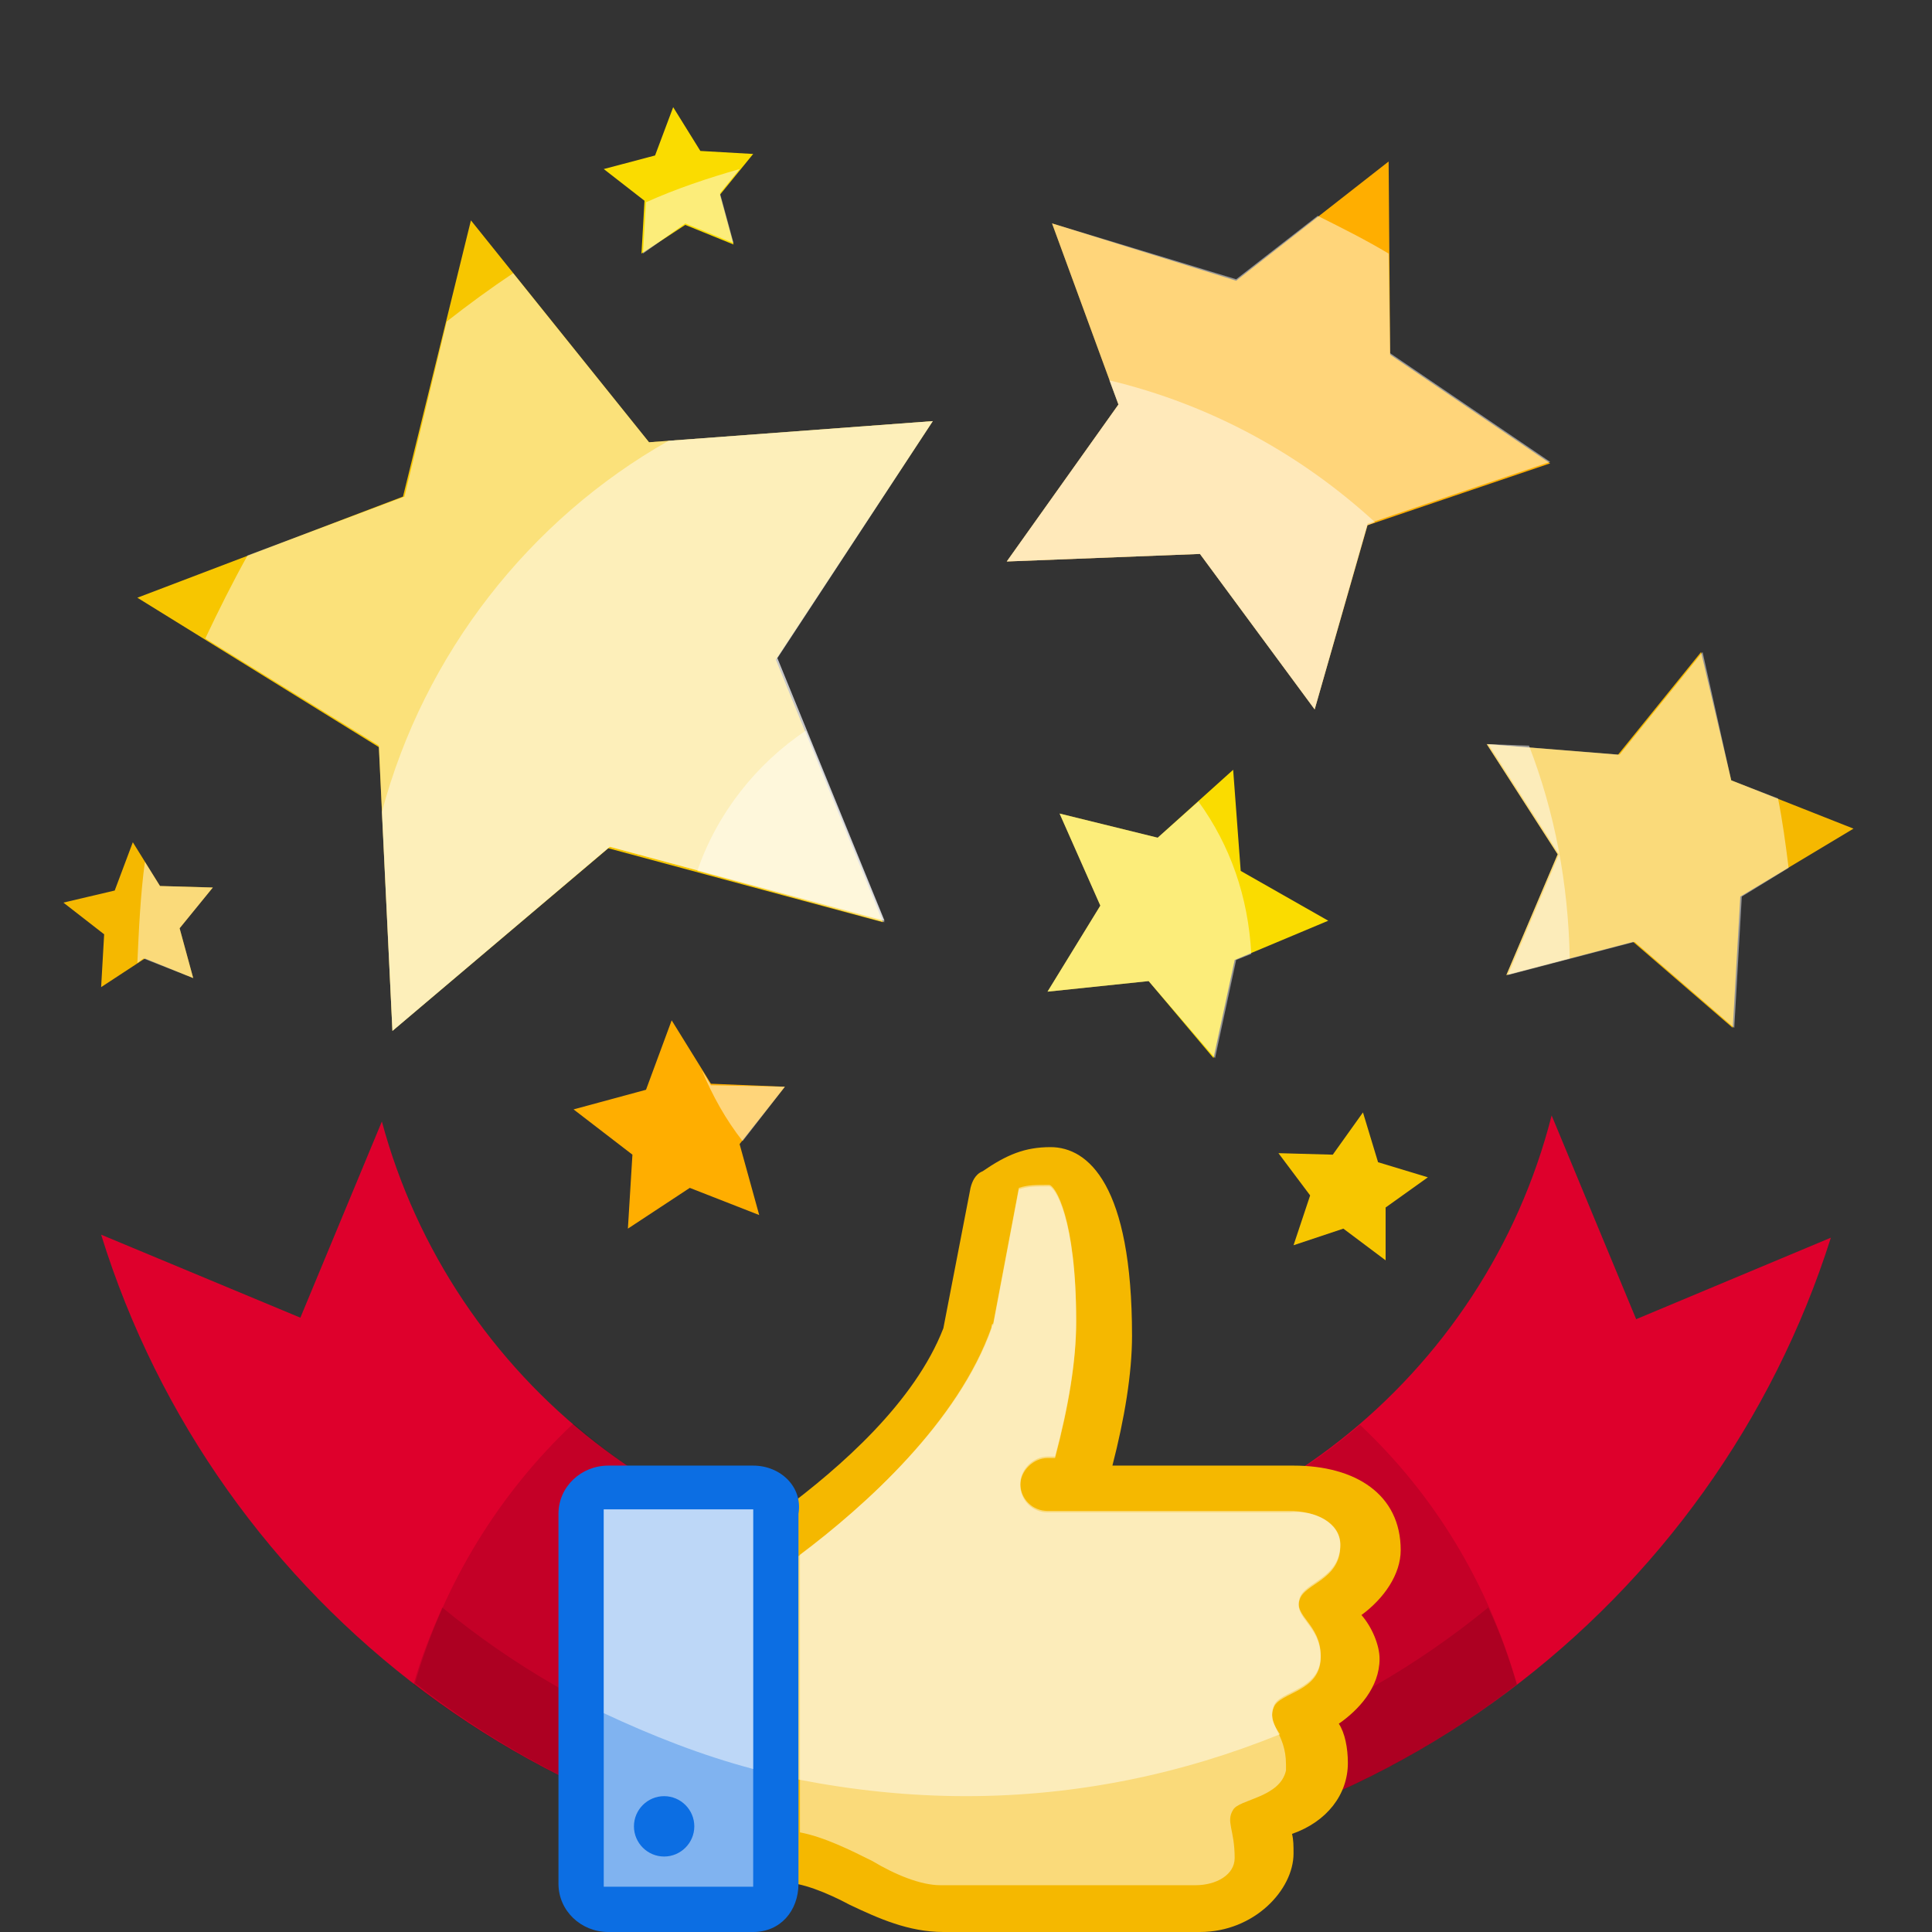
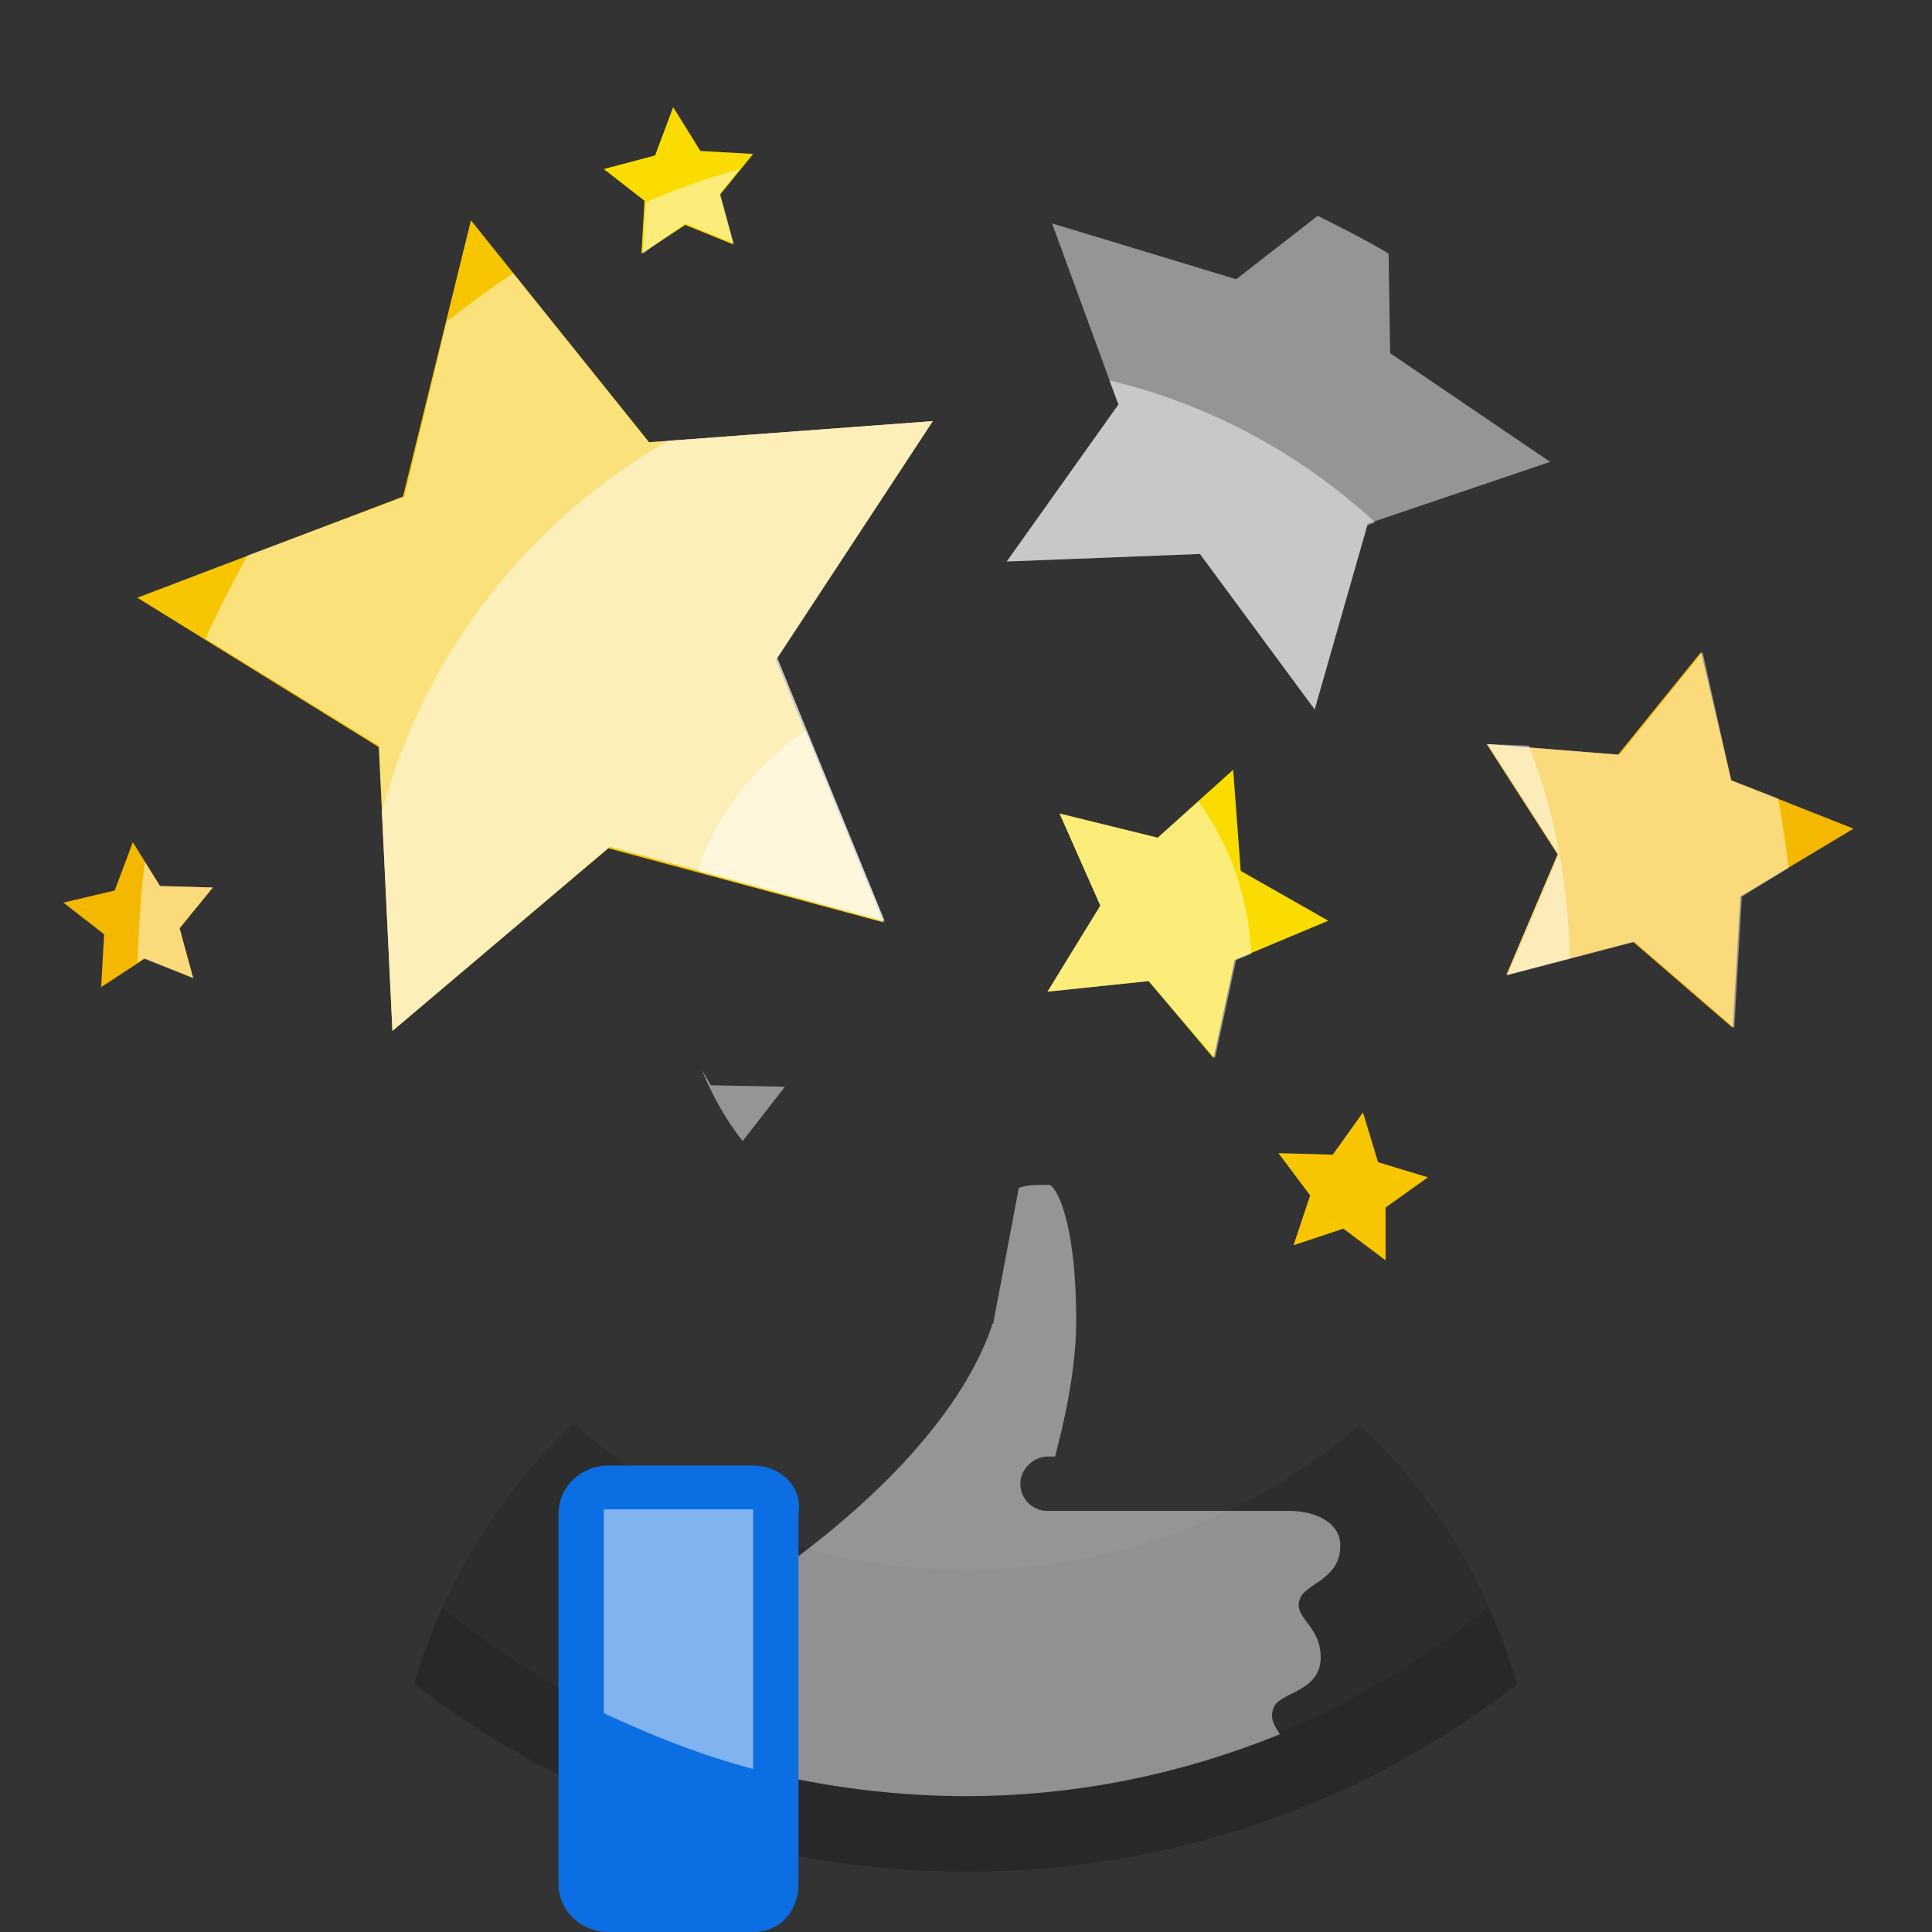
<svg xmlns="http://www.w3.org/2000/svg" viewBox="0 0 128 128" style="enable-background:new 0 0 128 128;" xml:space="preserve">
  <rect x="0" y="0" width="128" height="128" fill="#333333" stroke="none" />
  <style type="text/css">
	.st0{fill:#DE002C;}
	.st1{opacity:0.12;}
	.st2{fill:#F5B800;}
	.st3{fill:#0C6EE3;}
	.st4{opacity:0.48;fill:#FFFFFF;}
	.st5{fill:#FFAE00;}
	.st6{fill:#FADC00;}
	.st7{fill:#F7C600;}
</style>
  <g id="Band">
-     <path class="st0" d="M102.8,73.9C98.4,91.2,82.7,104,64,104c-18.5,0-34.1-12.6-38.7-29.7l-5.4,13L6.7,81.8    C14.3,106.3,37.1,124,64,124c26.9,0,49.6-17.7,57.3-42l-12.9,5.4L102.8,73.9z" />
    <path class="st1" d="M90.1,94.4c-7,6-16.1,9.6-26.1,9.6c-10,0-19.1-3.6-26-9.7c-4.9,4.6-8.6,10.6-10.5,17.2   C37.6,119.4,50.2,124,64,124c13.8,0,26.4-4.6,36.5-12.4C98.6,104.9,95,99,90.1,94.4z" />
    <path class="st1" d="M64,118.9c-13.2,0-25.2-4.6-34.7-12.4c-0.7,1.6-1.4,3.3-1.9,5.1C37.6,119.4,50.2,124,64,124   c13.8,0,26.4-4.6,36.5-12.4c-0.5-1.7-1.1-3.4-1.9-5.1C89.2,114.2,77.2,118.9,64,118.9z" />
  </g>
  <g id="Hand">
-     <path class="st2" d="M92.8,102.7c0-3.7-3-5.6-7.1-5.6h-12C74.5,94,75,91,75,88.5c0-10-2.9-12.5-5.4-12.5c-1.7,0-2.9,0.5-4.5,1.6   c-0.5,0.2-0.7,0.7-0.8,1.1L62.5,88c-1.9,4.9-6.8,9.2-10.7,12.1v24.6c1.3,0,3,0.7,4.5,1.5c1.9,0.9,3.9,1.8,6.2,1.8h17   c3.6,0,6.2-2.8,6.2-5.2c0-0.5,0-0.9-0.1-1.3c2.3-0.8,3.7-2.6,3.7-4.7c0-1-0.2-2-0.6-2.6c1.3-0.9,2.7-2.4,2.7-4.3   c0-0.9-0.5-2.1-1.2-2.9C91.7,105.9,92.8,104.3,92.8,102.7L92.8,102.7z" />
    <path class="st3" d="M49.9,128h-9.6c-1.8,0-3.3-1.4-3.3-3.2v-24.5c0-1.8,1.5-3.2,3.3-3.2h9.6c1.8,0,3.3,1.4,3,3.2v24.5   C52.9,126.6,51.7,128,49.9,128z" />
-     <path class="st4" d="M88.8,102.3c0,2.3-2.4,2.5-2.7,3.6c-0.4,1.2,1.4,1.7,1.4,3.8c0,2.3-2.7,2.3-3.1,3.3c-0.5,1.3,0.8,1.8,0.8,3.9   c0,0.1,0,0.2,0,0.4c-0.4,1.8-3.1,1.9-3.5,2.6c-0.5,0.8,0.1,1.3,0.1,3.2c0,1.1-1.2,1.8-2.6,1.8H62.3c-1.3,0-3-0.7-4.5-1.6   c-1.4-0.7-3.2-1.6-4.8-1.9L53,103c4.4-3.3,10.5-8.8,12.7-15c0-0.1,0-0.2,0.1-0.2l1.7-9c0.6-0.2,1.1-0.2,2-0.2c0.4,0,1.8,2.2,1.8,9   c0,2.6-0.5,5.6-1.4,9h-0.5c-0.9,0-1.8,0.8-1.8,1.8s0.8,1.8,1.8,1.8h16C87.1,100,88.8,100.9,88.8,102.3L88.8,102.3z M40,100v25h9.9   v-25H40z M44,123c-1.1,0-2-0.9-2-2c0-1.1,0.9-2,2-2s2,0.9,2,2C46,122.1,45.1,123,44,123z" />
    <path class="st4" d="M84.8,114.9c-6.4,2.6-13.4,4.1-20.8,4.1c-3.8,0-7.5-0.4-11.1-1.1v-14.8c4.4-3.3,10.6-8.9,12.8-15.2   c0-0.1,0-0.2,0.1-0.2l1.7-9c0.6-0.2,1.1-0.2,2-0.2c0.4,0,1.8,2.2,1.8,9c0,2.6-0.5,5.6-1.4,9h-0.5c-0.9,0-1.8,0.8-1.8,1.8   s0.8,1.8,1.8,1.8h16c1.8,0,3.4,0.8,3.4,2.3c0,2.3-2.4,2.5-2.7,3.6c-0.4,1.2,1.4,1.7,1.4,3.8c0,2.3-2.7,2.3-3.1,3.3   C84.1,113.8,84.4,114.3,84.8,114.9z M40,100v13.5c3.2,1.5,6.5,2.8,9.9,3.7V100H40z" />
  </g>
  <g id="Stars">
-     <path class="st5" d="M81.9,18.6L92,10.7l0.1,12.8l10.6,7.2l-12.1,4.1L87.1,47l-7.6-10.3l-12.8,0.5l7.4-10.4l-4.4-12L81.9,18.6z    M38,73.5l3.9,3l-0.3,4.9l4.1-2.7l4.6,1.8l-1.3-4.7L52,72l-4.9-0.2l-2.6-4.2l-1.7,4.6L38,73.5z" />
    <path class="st2" d="M107.2,50l5.5-6.8l2,8.5l8.1,3.2l-7.5,4.5l-0.5,8.7l-6.6-5.7l-8.4,2.2l3.4-8l-4.7-7.3L107.2,50z M4.2,59.8   l2.7,2.1l-0.2,3.5l2.9-1.9l3.2,1.3l-0.9-3.3l2.2-2.7l-3.5-0.1l-1.8-2.9L7.6,59L4.2,59.8z" />
    <path class="st6" d="M76.7,55.5l5-4.5l0.5,6.7L88,61l-6.2,2.6l-1.4,6.5L76.1,65l-6.7,0.7l3.5-5.7l-2.7-6.1L76.7,55.5z M40,11.2   l2.7,2.1l-0.2,3.5l2.9-1.9l3.2,1.3l-0.9-3.3l2.2-2.7L46.4,10l-1.8-2.9l-1.2,3.2L40,11.2z" />
    <path class="st7" d="M26.7,32.9l4.5-18.3L43,29.3l18.8-1.4L51.4,43.7l7.1,17.4l-18.2-4.9L26,68.3l-0.9-18.8l-16-9.9L26.7,32.9z    M84.7,76.4l2.1,2.8l-1.1,3.3l3.3-1.1l2.8,2.1l0-3.5l2.8-2l-3.3-1l-1-3.3l-2,2.8L84.7,76.4z" />
  </g>
  <g id="Lights">
    <path class="st4" d="M114.7,51.7l3.1,1.2c0.3,1.5,0.5,3,0.7,4.6l-3.1,1.9l-0.5,8.7l-6.6-5.7l-8.4,2.2l3.4-8l-4.7-7.3l8.7,0.7   l5.5-6.8L114.7,51.7z M12.8,64.8l-0.9-3.3l2.2-2.7l-3.5-0.1l-1-1.6c-0.3,2.2-0.4,4.5-0.5,6.7l0.4-0.3L12.8,64.8z M26,68.3   l14.4-12.2l18.2,4.9l-7.1-17.4l10.3-15.7L43,29.3l-9-11.2c-1.5,1-3,2.1-4.4,3.2l-2.8,11.6l-10.4,3.9c-1,1.8-1.9,3.6-2.8,5.5   l11.5,7.1L26,68.3z M69.7,14.8l4.4,12l-7.4,10.4l12.8-0.5L87.1,47l3.5-12.3l12.1-4.1l-10.6-7.2l-0.1-6.6c-1.5-0.9-3.1-1.7-4.7-2.5   l-5.4,4.2L69.7,14.8z M45.4,14.8l3.2,1.3l-0.9-3.3l1.3-1.6c-2.1,0.6-4.2,1.3-6.2,2.2l-0.2,3.4L45.4,14.8z" />
    <path class="st4" d="M74.1,26.8l-0.6-1.6c6.7,1.6,12.7,4.9,17.6,9.4l-0.5,0.2L87.1,47l-7.6-10.3l-12.8,0.5L74.1,26.8z M98.5,49.3   l4.7,7.3l-3.4,8l4.2-1.1c-0.1-5-1-9.7-2.7-14.1L98.5,49.3z M40.4,56.1l18.2,4.9l-7.1-17.4l10.3-15.7l-17.5,1.3   c-9.2,5.2-16.2,14.1-19,24.6L26,68.3L40.4,56.1z" />
    <path class="st4" d="M58.6,61.1l-12.4-3.4c1.3-3.8,3.9-7.1,7.2-9.3L58.6,61.1z M47.1,71.9l-0.6-1c0.7,1.7,1.6,3.3,2.7,4.7L52,72   L47.1,71.9z M70.2,53.9l2.7,6.1l-3.5,5.7l6.7-0.7l4.4,5.1l1.4-6.5l1-0.4c-0.2-3.8-1.4-7.2-3.5-10.1l-2.7,2.4L70.2,53.9z" />
  </g>
</svg>